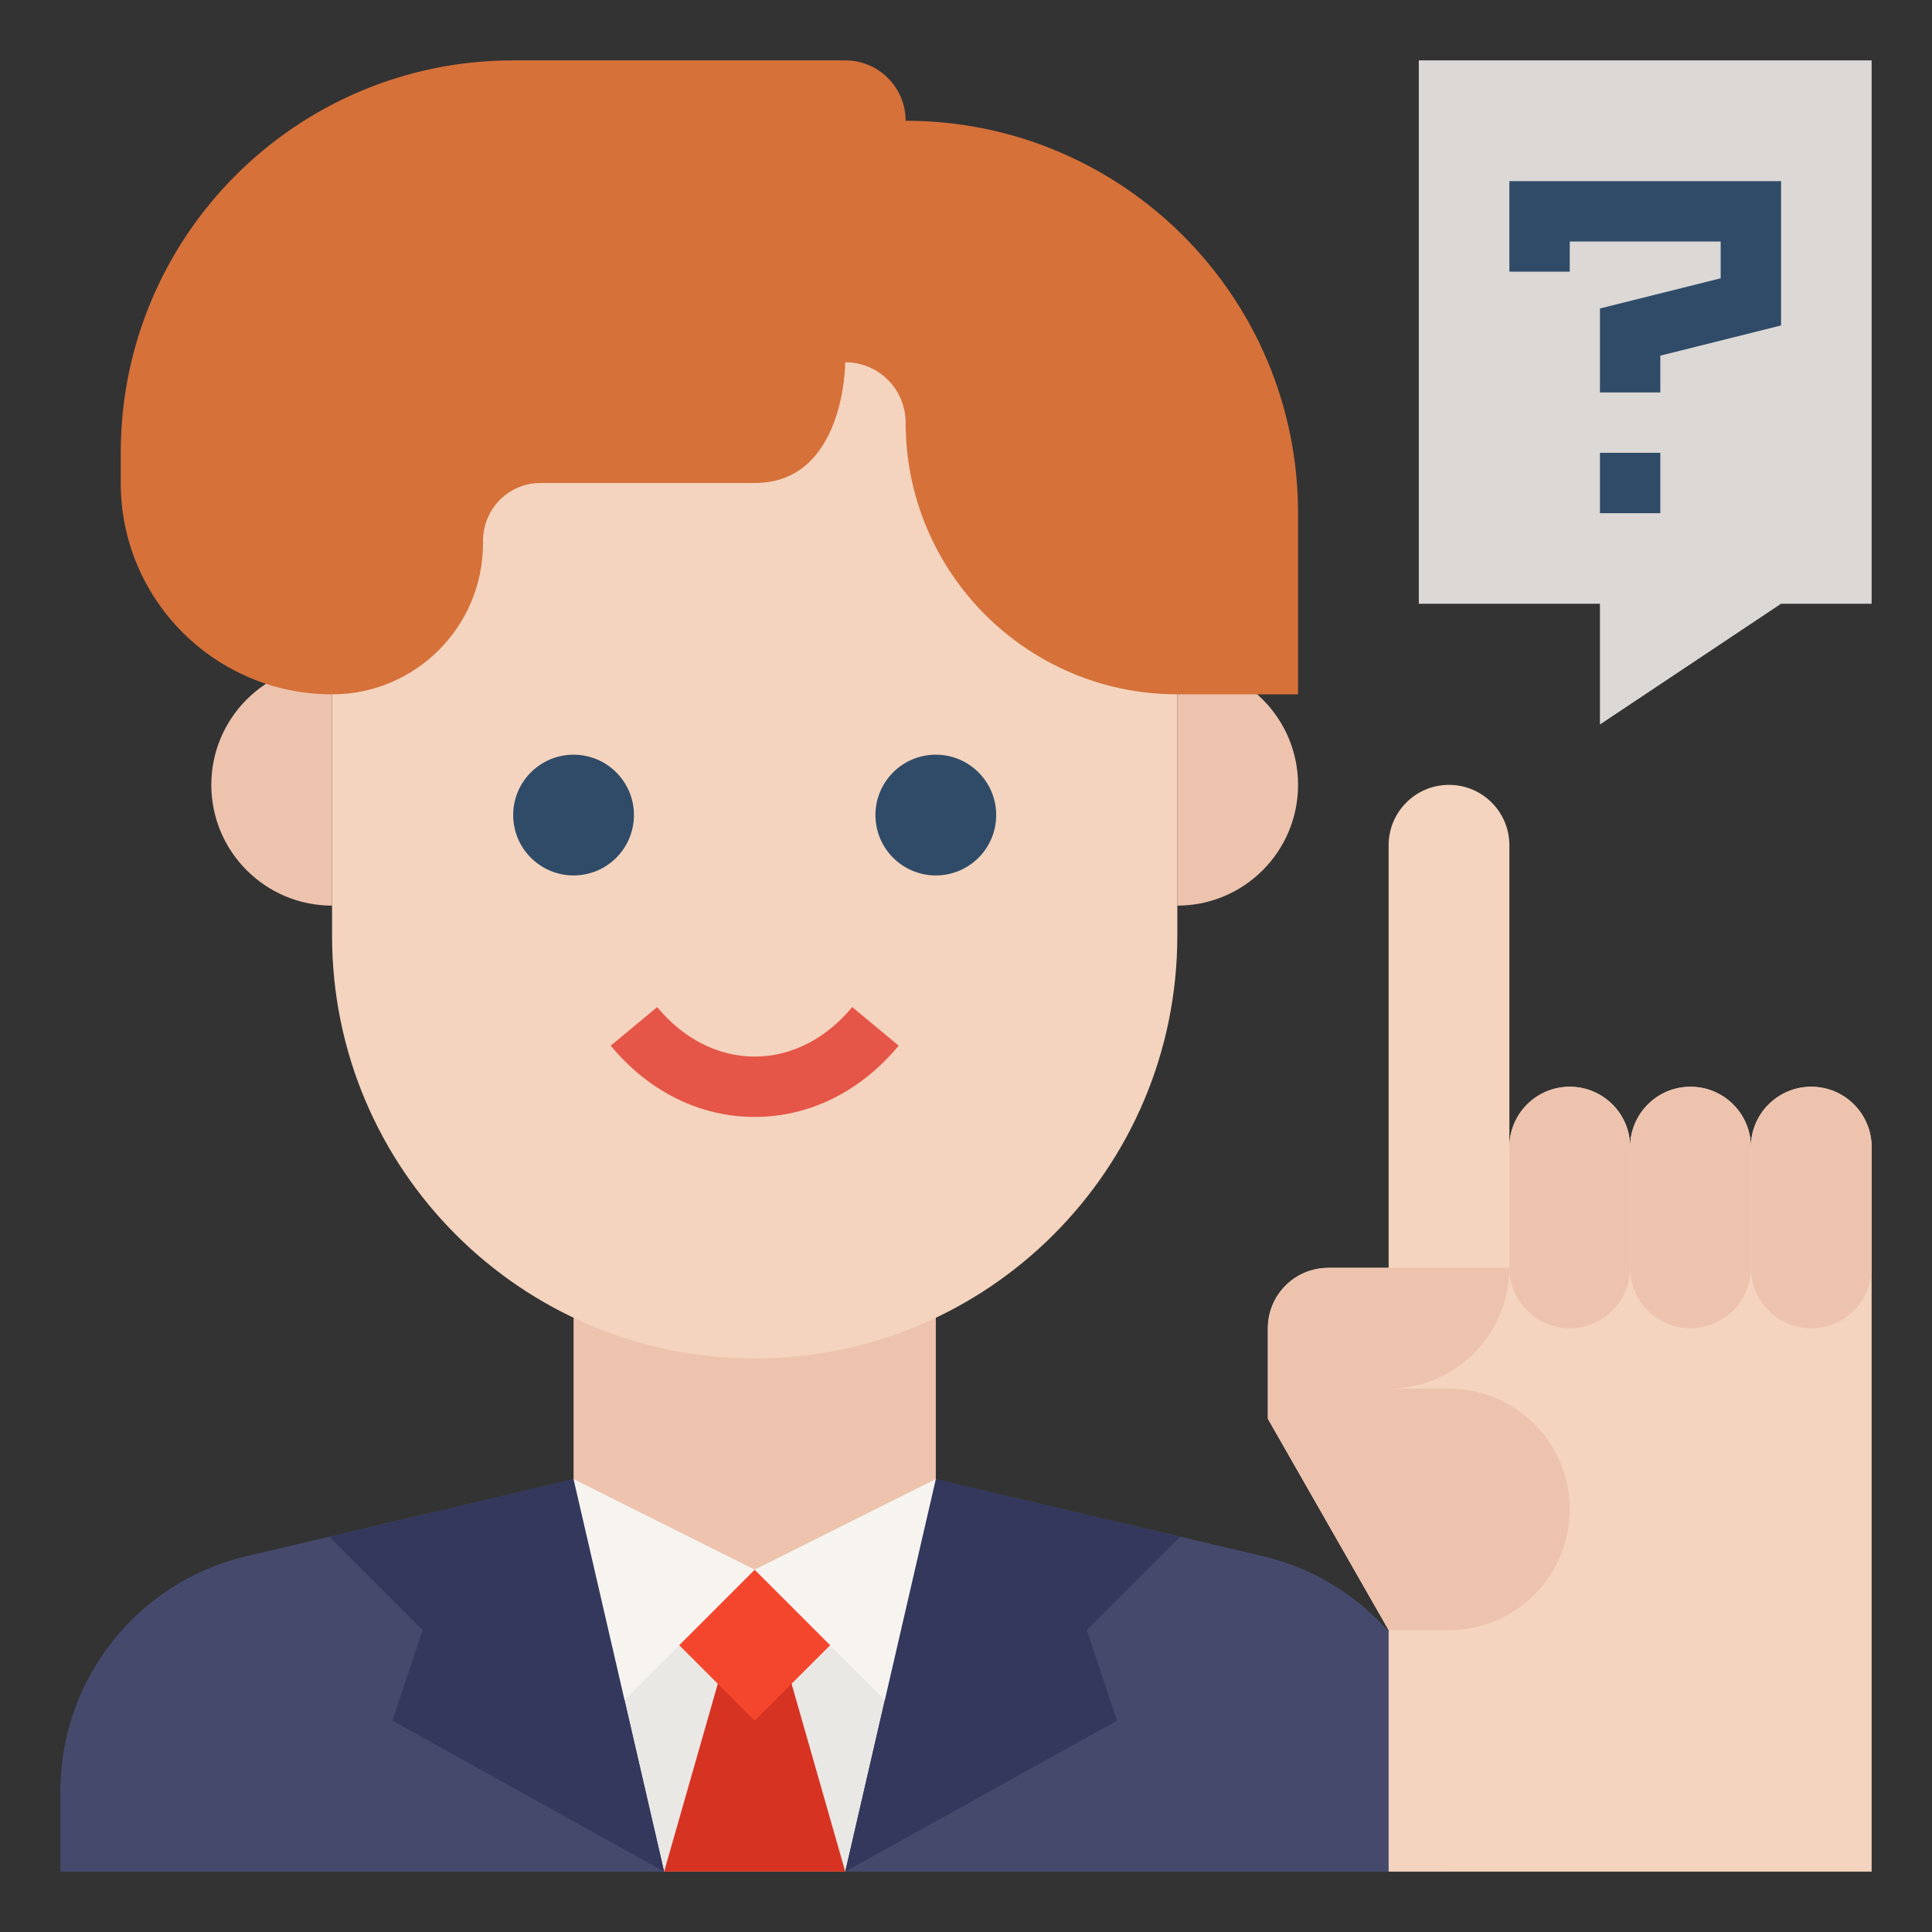
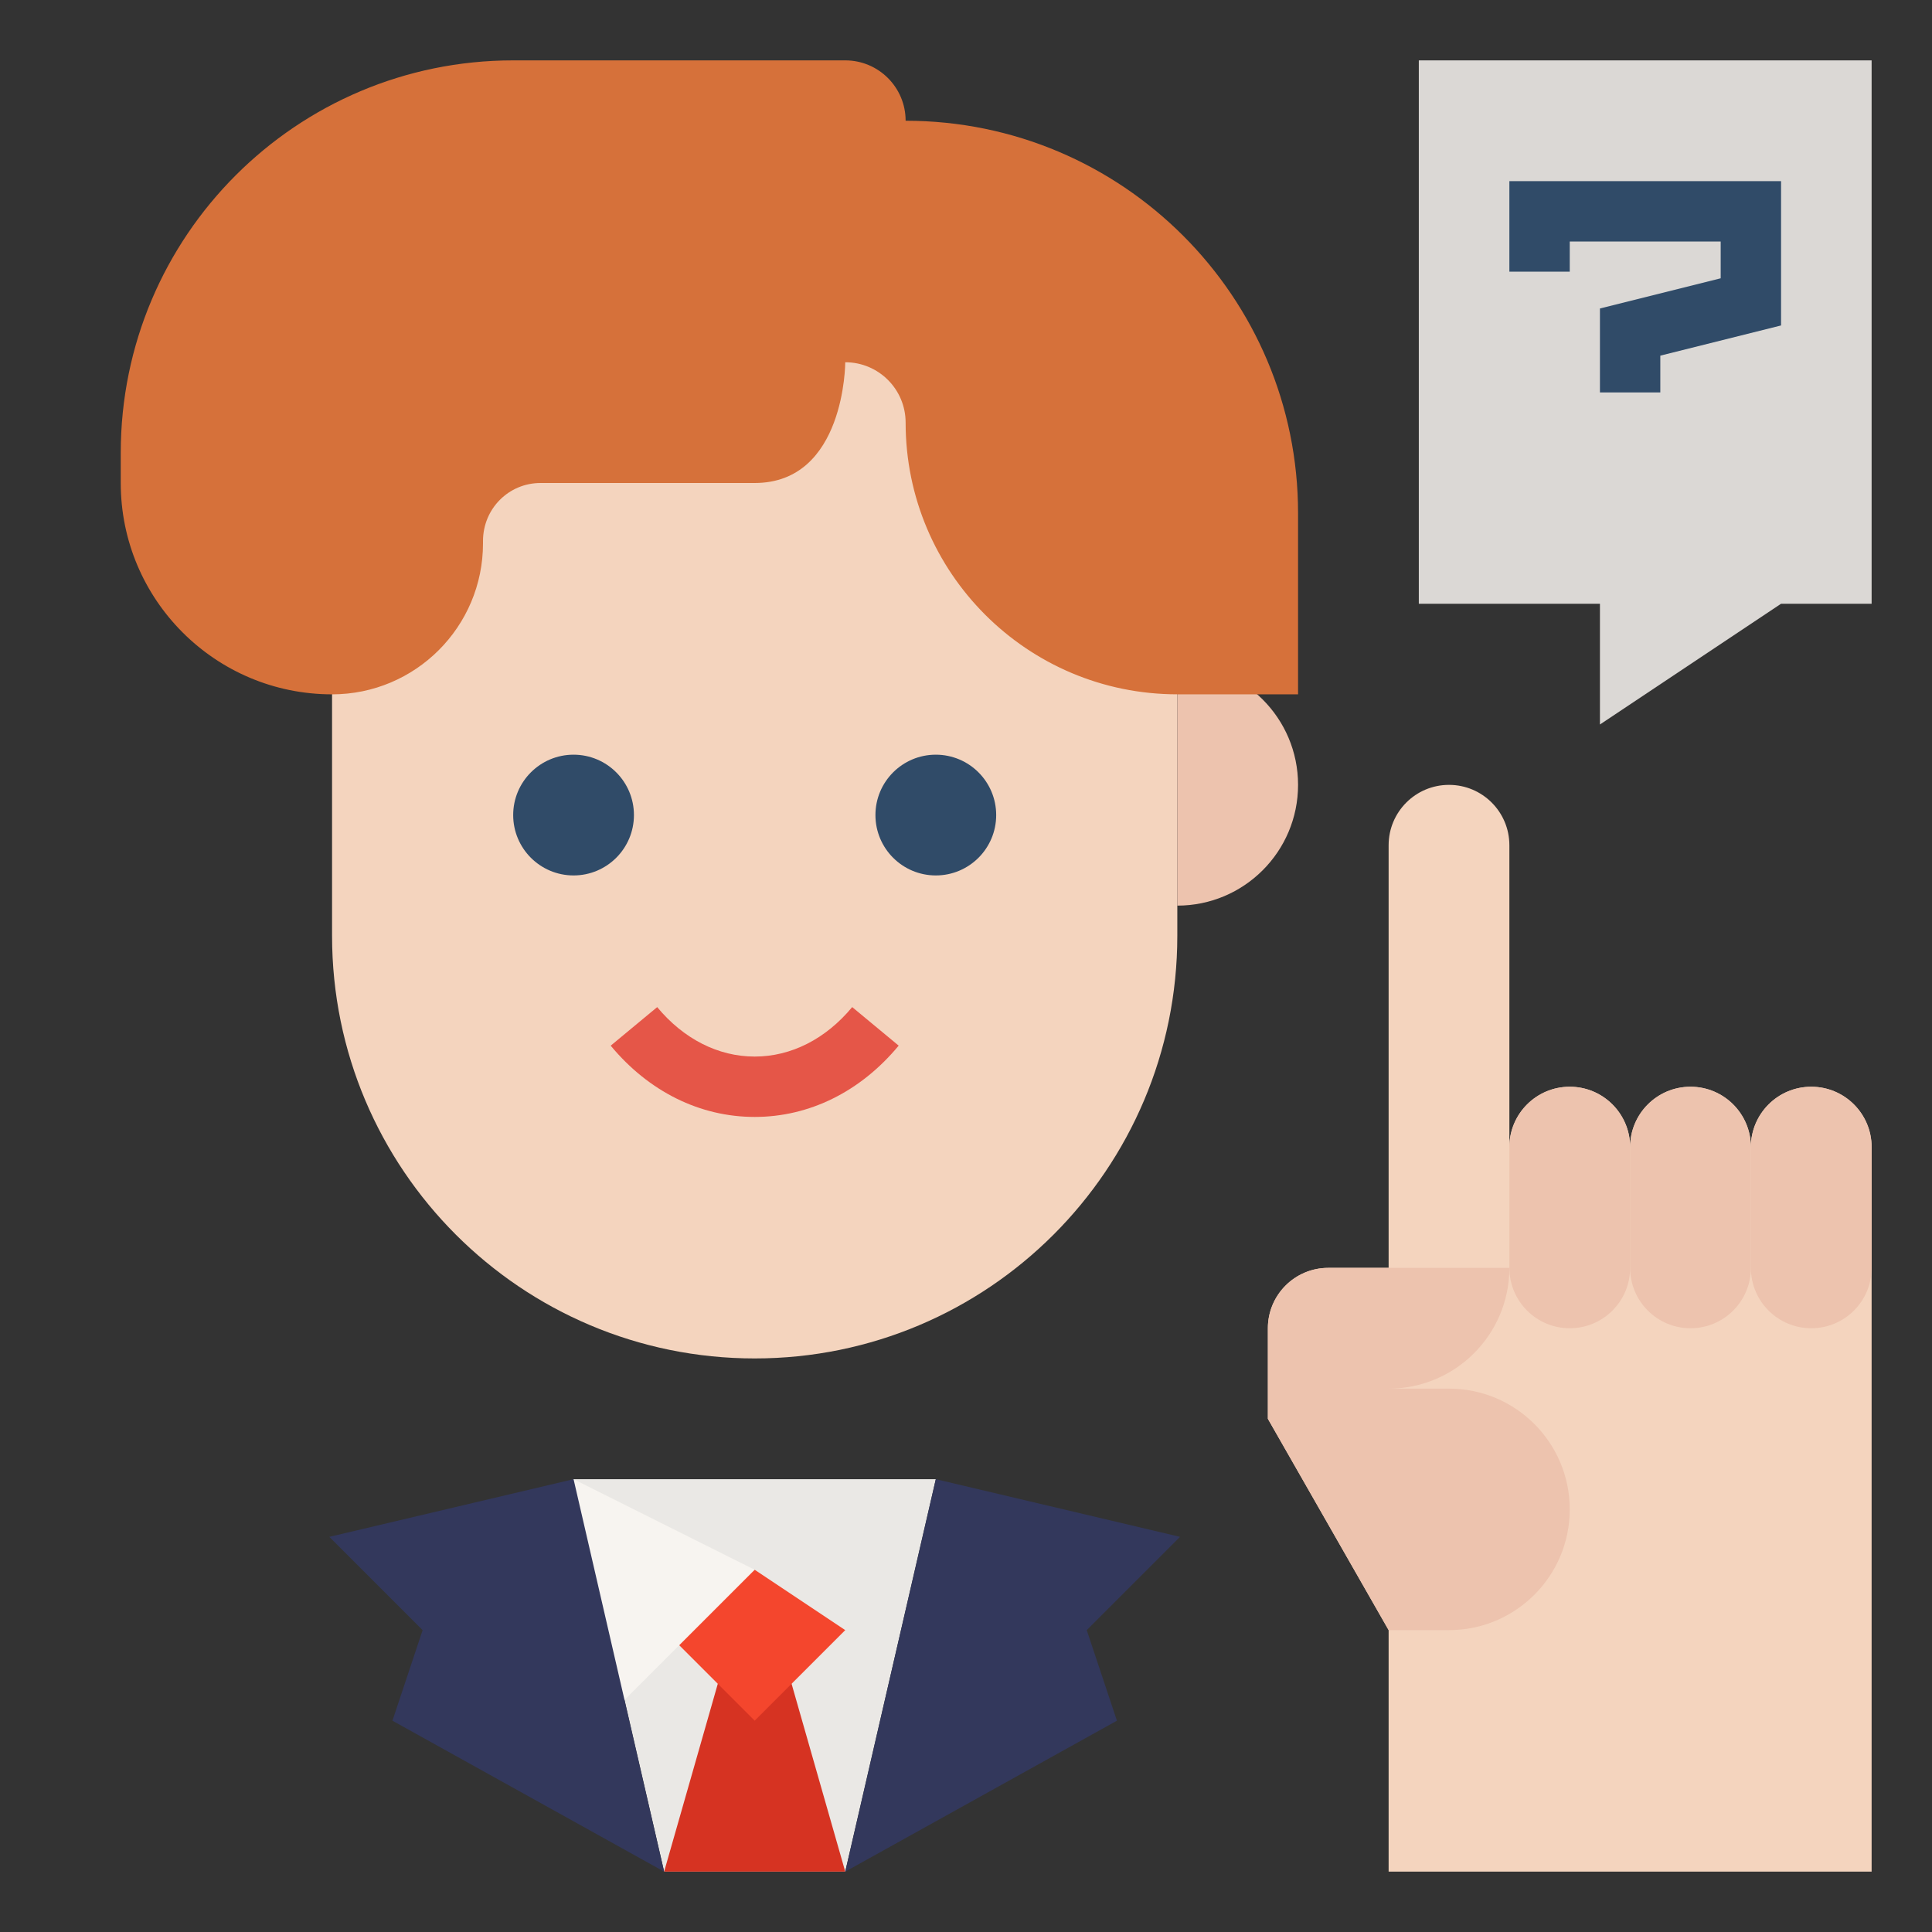
<svg xmlns="http://www.w3.org/2000/svg" id="Flat-Expanded" enable-background="new 0 0 64 64" height="512" viewBox="0 0 64 64" width="512">
  <rect x="0" y="0" width="64" height="64" fill="#333333" stroke="none" />
-   <path d="m19 49-10.832 2.549c-3.614.85-6.168 4.075-6.168 7.787v2.664h46v-2.664c0-3.712-2.554-6.937-6.168-7.787l-10.832-2.549z" fill="#454a6d" />
  <path d="m19 49 3 13h6l3-13z" fill="#eae8e5" />
-   <path d="m31 42v7l-6 3-6-3v-7z" fill="#edc3ae" />
  <path d="m25 45c-7.732 0-14-6.268-14-14v-10c0-7.732 6.268-14 14-14 7.732 0 14 6.268 14 14v10c0 7.732-6.268 14-14 14z" fill="#f4d4be" />
  <circle cx="19" cy="27" fill="#304b68" r="2" />
  <circle cx="31" cy="27" fill="#304b68" r="2" />
  <path d="m25 37c-1.813 0-3.507-.839-4.77-2.361l1.54-1.277c.876 1.056 2.023 1.638 3.23 1.638s2.354-.582 3.23-1.639l1.54 1.277c-1.263 1.523-2.957 2.362-4.77 2.362z" fill="#e55648" />
-   <path d="m11 30c-2.209 0-4-1.791-4-4 0-2.209 1.791-4 4-4z" fill="#edc3ae" />
  <path d="m39 30c2.209 0 4-1.791 4-4 0-2.209-1.791-4-4-4z" fill="#edc3ae" />
  <path d="m10.999 23.001c2.762 0 5.001-2.239 5.001-5.002v-.076c0-1.072.852-1.923 1.905-1.923h7.095c3 0 3-4 3-4 1.105 0 2 .895 2 2 0 4.971 4.029 9 9 9h4v-6c0-7.18-5.82-13-13-13 0-1.105-.895-2-2-2h-11c-7.18 0-13 5.82-13 13v1.001c0 3.866 3.133 6.999 6.999 7z" fill="#d6713a" />
  <path d="m24 55-2 7h6l-2-7z" fill="#d63322" />
  <path d="m22 54 3 3 3-3-3-2z" fill="#f4462d" />
  <path d="m19 49-3 3 4 5 5-5z" fill="#f7f4f0" />
-   <path d="m31 49 3 3-4 5-5-5z" fill="#f7f4f0" />
  <path d="m10.91 50.91 3.09 3.09-1 3 9 5-3-13z" fill="#33385c" />
  <path d="m36 54 1 3-9 5 3-13 8.09 1.91z" fill="#33385c" />
  <path d="m60 36c-1.105 0-2 .895-2 2 0-1.105-.895-2-2-2s-2 .895-2 2c0-1.105-.895-2-2-2s-2 .895-2 2v-10c0-1.105-.895-2-2-2s-2 .895-2 2v14h-2c-1.105 0-2 .895-2 2v3l4 7v8h16v-24c0-1.105-.895-2-2-2z" fill="#f4d4be" />
  <path d="m62 20h-3l-6 4v-4h-6v-18h15z" fill="#dbd8d5" />
  <path d="m55 13h-2v-2.781l4-1v-1.219h-5v1h-2v-3h9v4.781l-4 1z" fill="#304b68" />
-   <path d="m53 15h2v2h-2z" fill="#304b68" />
  <g fill="#edc3ae">
    <path d="m52 50c0-2.209-1.791-4-4-4h-3 1c2.209 0 4-1.791 4-4h-6c-1.105 0-2 .895-2 2v3l4 7h2c2.209 0 4-1.791 4-4z" />
    <path d="m52 44c-1.105 0-2-.895-2-2v-4c0-1.105.895-2 2-2 1.105 0 2 .895 2 2v4c0 1.105-.895 2-2 2z" />
    <path d="m56 44c-1.105 0-2-.895-2-2v-4c0-1.105.895-2 2-2 1.105 0 2 .895 2 2v4c0 1.105-.895 2-2 2z" />
    <path d="m60 44c-1.105 0-2-.895-2-2v-4c0-1.105.895-2 2-2 1.105 0 2 .895 2 2v4c0 1.105-.895 2-2 2z" />
  </g>
</svg>